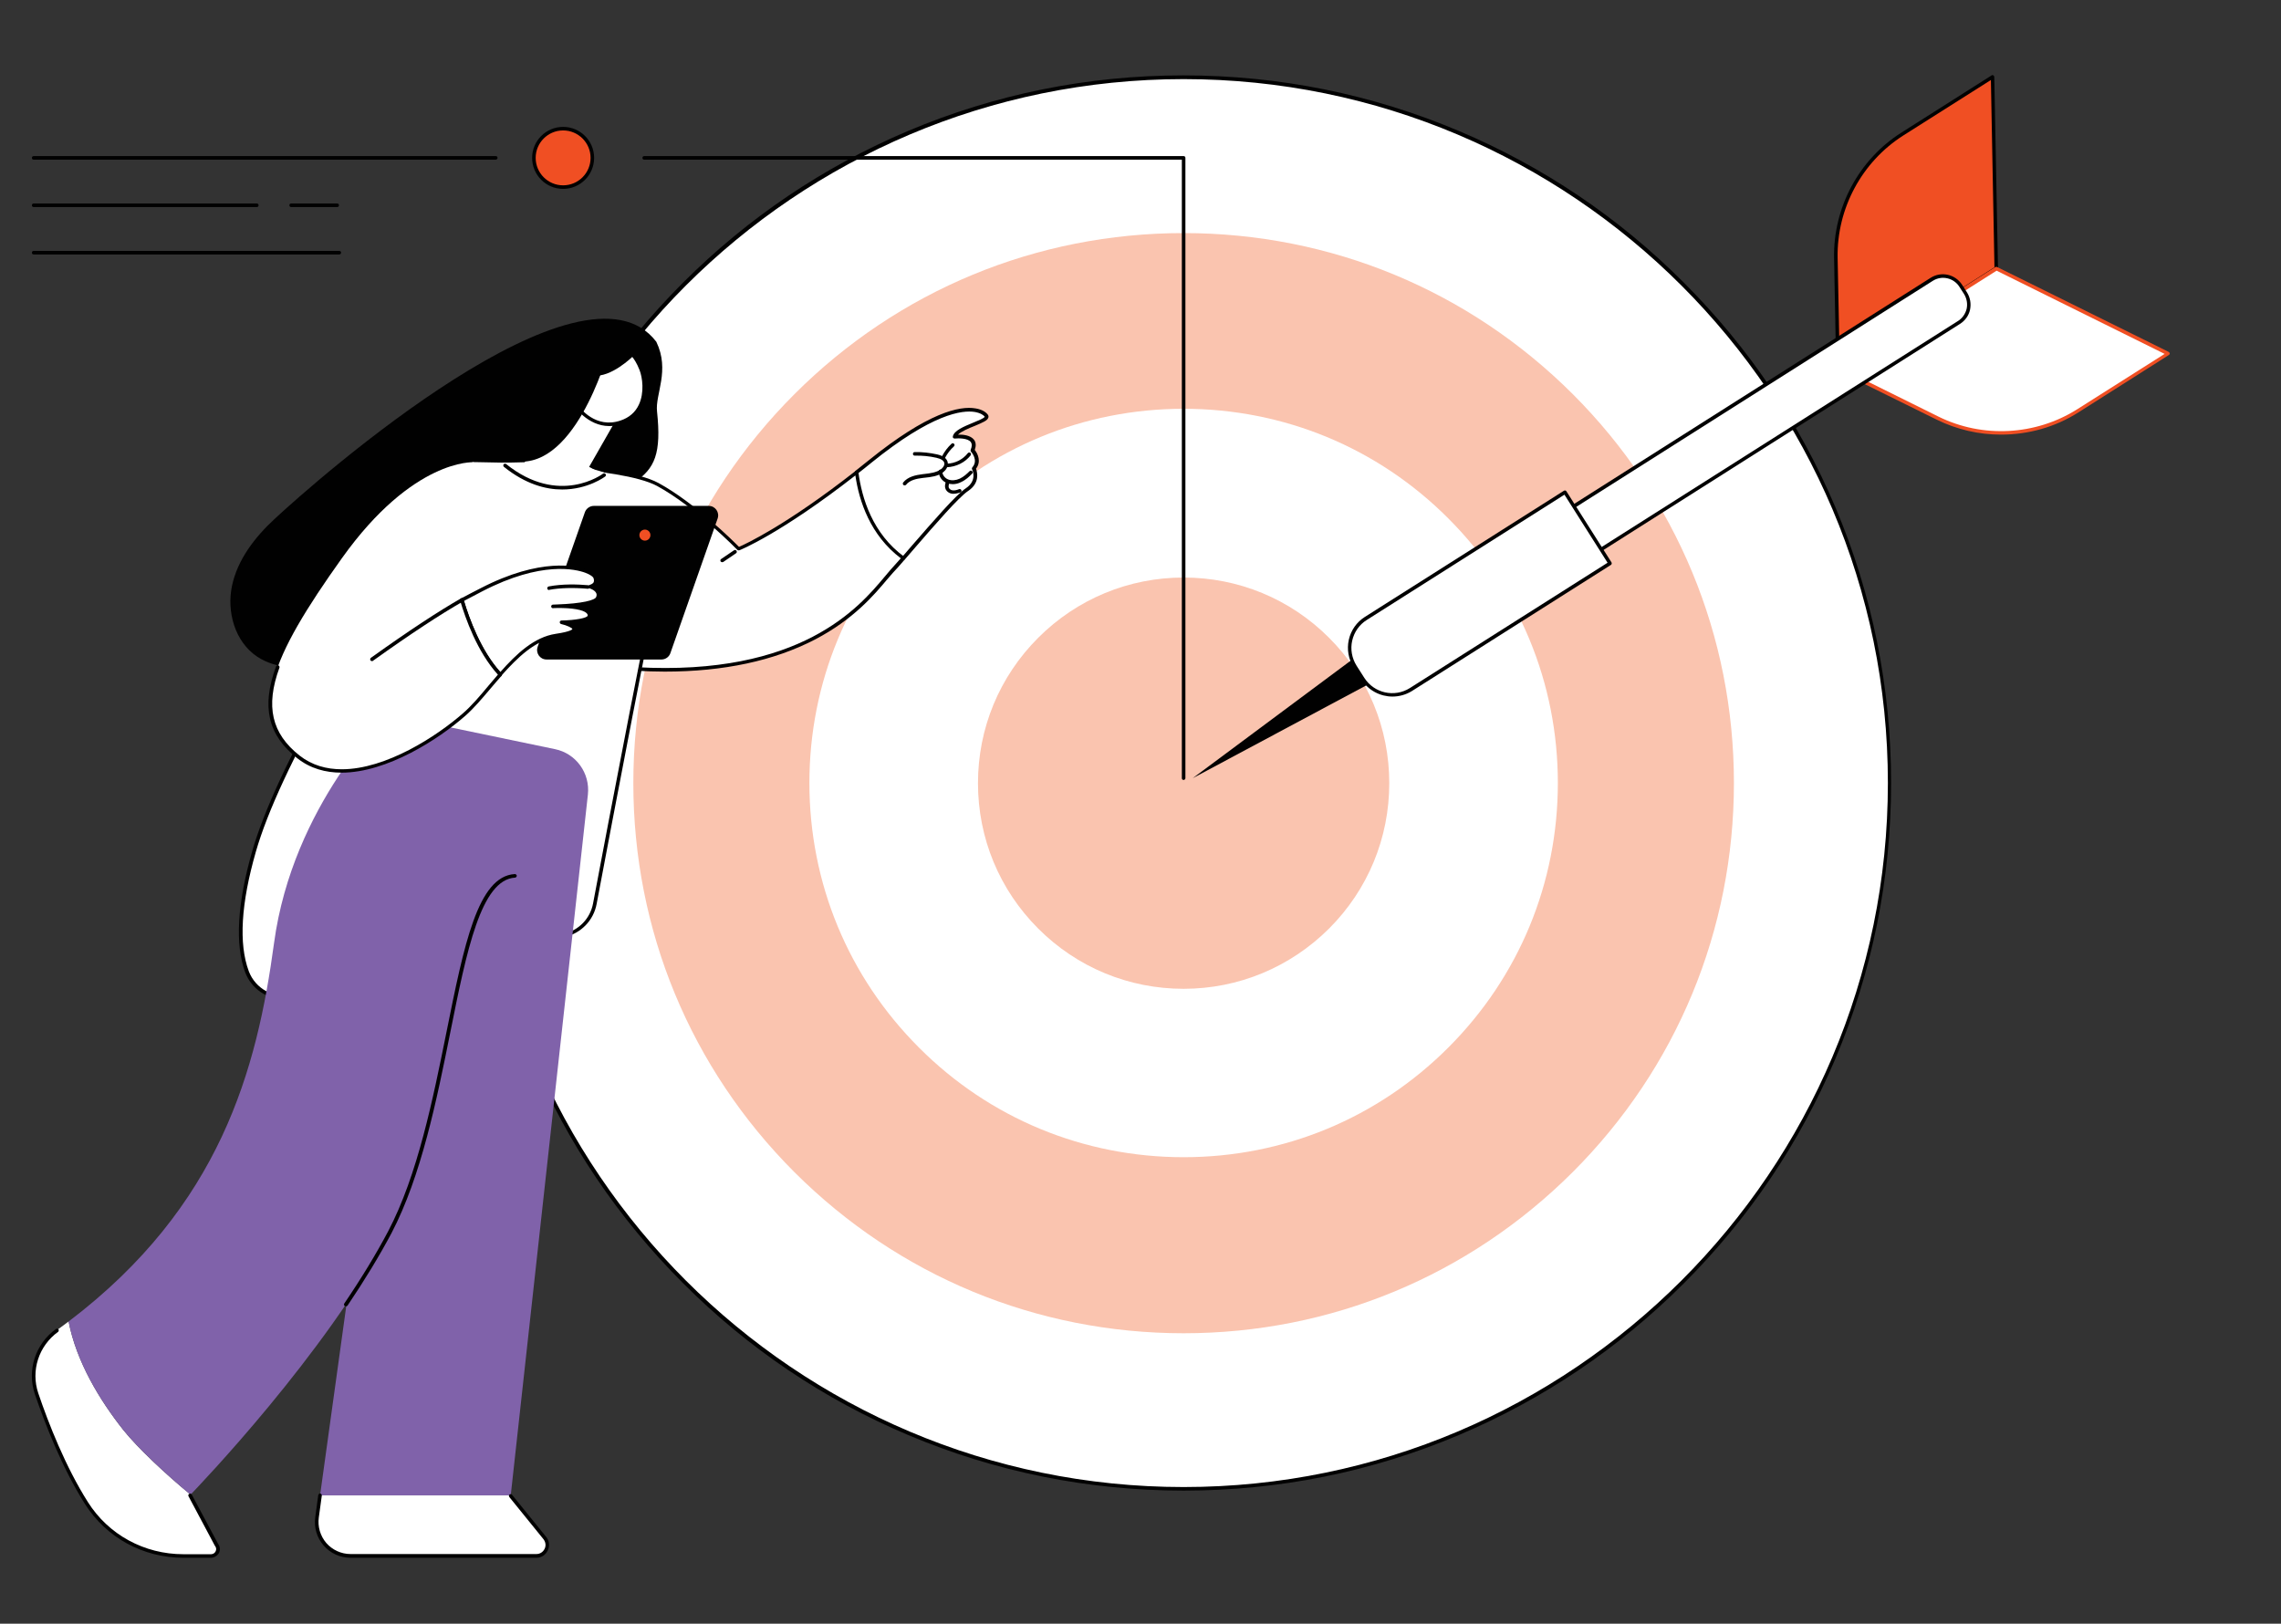
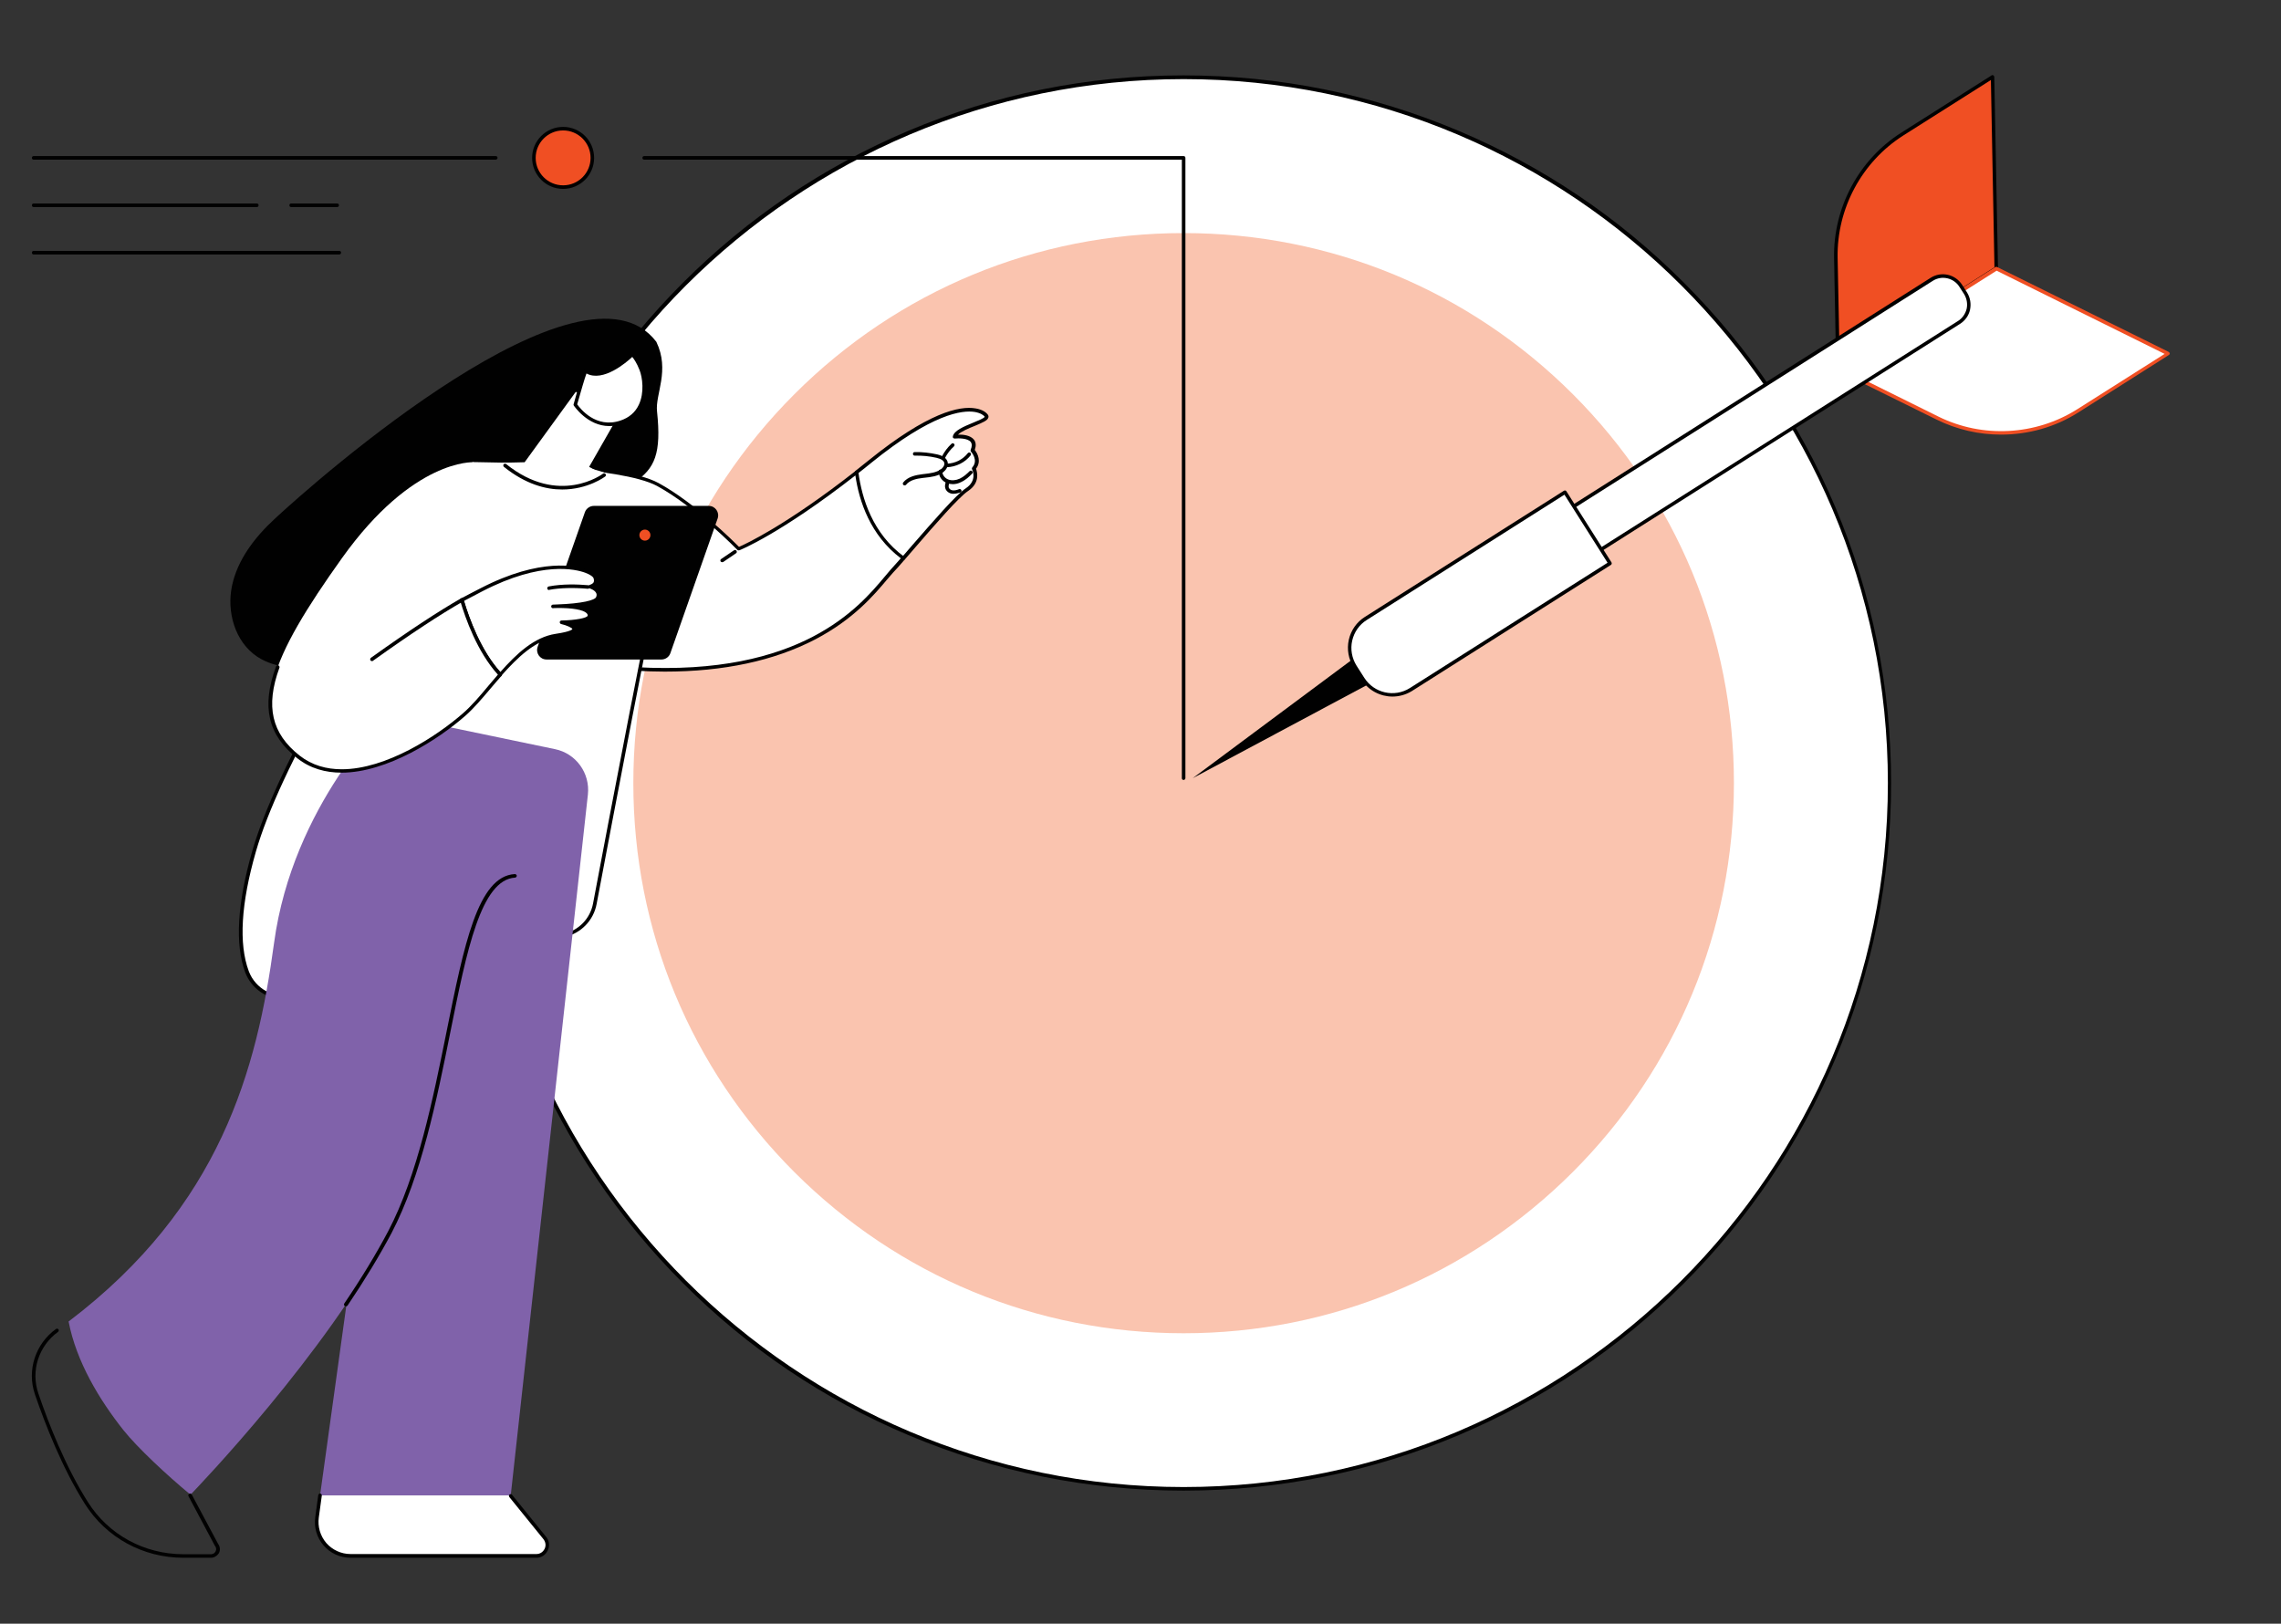
<svg xmlns="http://www.w3.org/2000/svg" version="1.1" id="Layer_1" x="0px" y="0px" viewBox="0 0 1280 911.2" style="enable-background:new 0 0 1280 911.2;" xml:space="preserve">
  <rect x="0" y="0" width="1280" height="911.2" fill="#333333" stroke="none" />
  <style type="text/css">
	.st0{fill:#FFFFFF;}
	.st1{fill:#010101;}
	.st2{fill:#FAC4AF;}
	.st3{fill:#8062AA;}
	.st4{fill:#F04F23;}
</style>
  <g id="Focus">
    <g>
      <g>
        <ellipse class="st0" cx="664.2" cy="439.4" rx="396.2" ry="396.1" />
        <path class="st1" d="M664.2,836.5c-53.6,0-105.6-10.5-154.6-31.2c-47.3-20-89.8-48.6-126.2-85.1c-36.5-36.5-65.1-78.9-85.1-126.2     C277.5,545,267,493,267,439.4c0-53.6,10.5-105.6,31.2-154.6c20-47.3,48.6-89.7,85.1-126.2c36.5-36.5,79-65.1,126.2-85.1     c49-20.7,101-31.2,154.6-31.2c53.6,0,105.6,10.5,154.6,31.2c47.3,20,89.8,48.6,126.2,85.1c36.5,36.5,65.1,78.9,85.1,126.2     c20.7,49,31.2,101,31.2,154.6c0,53.6-10.5,105.6-31.2,154.6c-20,47.3-48.6,89.7-85.1,126.2c-36.5,36.5-79,65.1-126.2,85.1     C769.8,826,717.8,836.5,664.2,836.5z M664.2,44.4C446.3,44.4,269,221.6,269,439.4s177.3,395.1,395.2,395.1     s395.2-177.2,395.2-395.1S882.1,44.4,664.2,44.4z" />
      </g>
      <path class="st2" d="M664.2,748.2c-82.5,0-160-32.1-218.4-90.4c-58.3-58.3-90.4-135.8-90.4-218.3s32.1-160,90.4-218.3    c58.3-58.3,135.9-90.4,218.4-90.4c82.5,0,160,32.1,218.4,90.4C940.9,279.5,973,357,973,439.4s-32.1,160-90.4,218.3    C824.2,716,746.7,748.2,664.2,748.2z" />
-       <path class="st0" d="M664.2,649.4c-56.1,0-108.9-21.8-148.5-61.5c-39.7-39.7-61.5-92.4-61.5-148.5c0-56.1,21.8-108.8,61.5-148.5    c39.7-39.7,92.4-61.5,148.5-61.5c56.1,0,108.9,21.8,148.5,61.5c39.7,39.7,61.5,92.4,61.5,148.5c0,56.1-21.8,108.8-61.5,148.5    C773,627.6,720.3,649.4,664.2,649.4z" />
      <path class="st2" d="M664.2,554.9c-30.8,0-59.8-12-81.6-33.8c-21.8-21.8-33.8-50.8-33.8-81.6s12-59.8,33.8-81.6    c21.8-21.8,50.8-33.8,81.6-33.8c30.8,0,59.8,12,81.6,33.8c21.8,21.8,33.8,50.8,33.8,81.6s-12,59.8-33.8,81.6    C724,542.8,695,554.9,664.2,554.9z" />
    </g>
    <g>
      <path class="st1" d="M368.7,230.9c2.5,23.6-1.2,32.1-12.8,39.8c-31.6,21.1-57.7,49.8-91,68.9c-26.2,15-53.6,29.3-83.5,34    c-12.6,2-26.5,1.9-37.1-5.1c-12.5-8.4-17.2-25.2-14.1-39.8c3.1-14.6,12.7-27.1,23.7-37.3c24.2-22.6,173.3-153.6,214.4-99.6    C376.1,208,367.6,221.2,368.7,230.9z" />
      <g>
        <g>
          <g>
            <path class="st0" d="M553.5,233.4c-1.9-3.1-17.5-13-65.4,25.8c-2.5,2-5,4-7.4,5.9c1.9,14.5,8,34.9,26.2,48.2       c12.1-13.8,29.4-34.3,35.6-38.4c7.5-5,3.8-11.9,3.8-11.9c4.3-4.7-0.7-10.2-0.7-10.2c4-9.3-10-7.7-10-7.7       C536.9,239.7,555.5,236.5,553.5,233.4z" />
            <path class="st1" d="M507,314.2c-0.2,0-0.5-0.1-0.7-0.2c-0.4-0.4-0.5-1-0.1-1.4c1.8-2.1,3.7-4.3,5.7-6.6       c11.6-13.3,24.7-28.5,30.1-32c6.6-4.4,3.6-10.3,3.5-10.6c-0.2-0.4-0.1-0.8,0.1-1.1c3.6-4-0.5-8.6-0.7-8.8       c-0.3-0.3-0.3-0.7-0.2-1.1c0.8-1.9,0.8-3.3,0.1-4.3c-1.7-2.3-7.1-2.2-9-2c-0.3,0-0.6-0.1-0.9-0.3c-0.2-0.2-0.3-0.6-0.2-0.9       c0.7-3.3,6.1-5.5,11.4-7.7c2.4-1,6-2.4,6.5-3.3c-0.5-0.8-2.2-2.1-5.5-2.7c-7.1-1.2-24.1,0.9-58.4,28.7       c-2.3,1.9-4.7,3.8-7.4,5.9c-0.4,0.3-1.1,0.3-1.4-0.2c-0.3-0.4-0.3-1.1,0.2-1.4c2.6-2.1,5-4,7.4-5.9c33.2-26.8,51-30.7,60-29.1       c3.8,0.6,6,2.3,6.9,3.6c0.3,0.5,0.4,1,0.2,1.6c-0.5,1.6-3.1,2.7-7.6,4.6c-3.3,1.3-7.6,3.1-9.4,4.9c2.6-0.1,7,0.3,9,2.9       c1.1,1.5,1.2,3.4,0.4,5.7c1.8,2.2,3.7,6.7,0.7,10.5c0.7,2,2.3,8-4.4,12.5c-5.2,3.4-18.8,19.1-29.7,31.7c-2,2.3-3.9,4.5-5.7,6.6       C507.5,314.1,507.3,314.2,507,314.2z" />
            <g>
              <path class="st0" d="M480.8,265c-43.2,33.9-66.2,43-66.2,43s-23.1-23.9-45.3-36.1c-22.2-12.1-103.5-12.6-103.5-12.6        s-11,110.3,91.1,116c102,5.7,132.6-42.7,143.6-54.8c1.9-2.1,4.1-4.6,6.6-7.4C488.7,300,482.7,279.6,480.8,265z" />
              <path class="st1" d="M373,376.9c-5.3,0-10.8-0.2-16.4-0.5c-29-1.6-51.6-11.8-67.4-30.3c-29.4-34.4-24.6-86.3-24.6-86.8        c0.1-0.5,0.5-0.9,1-0.9c0,0,0,0,0,0c3.3,0,81.8,0.6,104,12.7c20.3,11.1,41.6,32.3,45.1,35.8c3.9-1.7,26.6-12.2,65.4-42.6        c0.3-0.2,0.7-0.3,1-0.1c0.3,0.1,0.6,0.4,0.6,0.8c1.9,14.5,7.9,34.5,25.8,47.5c0.2,0.2,0.4,0.4,0.4,0.7c0,0.3-0.1,0.6-0.2,0.8        c-2.8,3.3-4.9,5.6-6.6,7.4c-0.9,1-2,2.3-3.3,3.8c-7,8.3-18.6,22.3-40.5,33.7C434.4,370.8,406.1,376.9,373,376.9z M266.6,260.4        c-0.5,7-2.5,53.2,24.2,84.4c15.4,18,37.6,28,66,29.6c92.8,5.2,125.5-33.9,139.5-50.6c1.3-1.5,2.4-2.8,3.3-3.9        c1.5-1.7,3.4-3.8,5.9-6.6c-17.1-12.9-23.4-32-25.5-46.5c-41.9,32.7-64.9,42-65.1,42c-0.4,0.1-0.8,0.1-1.1-0.2        c-0.2-0.2-23.3-24-45.1-35.9C348.3,261.7,275.7,260.5,266.6,260.4z" />
            </g>
          </g>
          <path class="st1" d="M507.6,272.4c-0.2,0-0.4-0.1-0.6-0.2c-0.4-0.3-0.5-1-0.2-1.4c2.6-3.3,7-4.2,10.9-4.7l0.9-0.1      c3.4-0.4,6.9-0.8,9.5-2.7c1-0.8,2.1-2.2,1.8-3.5c-0.3-1.3-1.8-2.3-4.4-2.9c-4-0.9-8.1-1.3-12.2-1.2c-0.6,0-1-0.4-1-1      c0-0.6,0.4-1,1-1c4.2-0.1,8.5,0.4,12.6,1.3c3.4,0.8,5.4,2.2,5.9,4.4c0.5,2.3-1,4.4-2.5,5.6c-3,2.3-6.8,2.7-10.5,3.1l-0.9,0.1      c-3.5,0.4-7.4,1.2-9.5,3.9C508.2,272.3,507.9,272.4,507.6,272.4z" />
          <path class="st1" d="M529.6,257.4c-0.2,0-0.3,0-0.5-0.1c-0.5-0.3-0.7-0.9-0.4-1.4c1.4-2.6,3.1-4.9,5.3-6.9      c0.4-0.4,1-0.3,1.4,0.1c0.4,0.4,0.3,1-0.1,1.4c-2,1.8-3.6,3.9-4.9,6.3C530.3,257.3,529.9,257.4,529.6,257.4z" />
          <path class="st1" d="M531.3,262.2c-0.5,0-1-0.4-1-1c0-0.6,0.4-1,1-1c4.6-0.1,9-2.3,11.8-5.9c0.3-0.4,1-0.5,1.4-0.2      c0.4,0.3,0.5,1,0.2,1.4C541.5,259.6,536.5,262,531.3,262.2C531.3,262.2,531.3,262.2,531.3,262.2z" />
          <path class="st1" d="M534.6,271.7c-1.1,0-2.2-0.2-3.2-0.6c-2.8-1.1-4.7-3.8-4.6-6.6c0-0.6,0.5-1,1-1c0.6,0,1,0.5,1,1      c-0.1,1.9,1.4,3.9,3.4,4.6c1.9,0.7,4.2,0.5,6.4-0.5c2.3-1.1,4.1-2.8,5.5-4.2c0.4-0.4,1-0.4,1.4,0c0.4,0.4,0.4,1,0,1.4      c-1.5,1.6-3.5,3.5-6.1,4.7C537.7,271.4,536.1,271.7,534.6,271.7z" />
          <path class="st1" d="M535.2,277.1c-0.2,0-0.5,0-0.7,0c-1.9-0.2-3.5-1.4-4-3c-0.5-1.5,0-3,0.4-4c0.2-0.5,0.7-0.8,1.3-0.6      c0.5,0.2,0.8,0.7,0.6,1.3c-0.4,1.1-0.6,2-0.4,2.8c0.3,0.8,1.2,1.5,2.3,1.6c1.2,0.1,2.5-0.3,3.5-0.7c0.5-0.2,1.1,0.1,1.3,0.6      c0.2,0.5-0.1,1.1-0.6,1.3C537.9,276.6,536.6,277.1,535.2,277.1z" />
          <path class="st1" d="M405.2,315.5c-0.3,0-0.6-0.2-0.8-0.4c-0.3-0.5-0.2-1.1,0.3-1.4l7.2-4.9c0.5-0.3,1.1-0.2,1.4,0.3      c0.3,0.5,0.2,1.1-0.3,1.4l-7.2,4.9C405.6,315.4,405.4,315.5,405.2,315.5z" />
        </g>
        <path class="st0" d="M310,260.3c-51.5-1.3-44.9-0.9-44.9-0.9S163.2,403.8,142,477.7c-10,35-8.5,55.6-4,67.7     c3.9,10.4,14.8,16.3,25.7,13.9L316,525c8.7-2,15.5-8.9,17.1-17.7c8.4-44.6,33.6-177.7,38.5-194     C377.6,293.6,361.5,261.6,310,260.3z" />
        <path class="st1" d="M159.4,560.8c-9.5,0-18.3-5.9-21.8-15.1c-5.8-15.7-4.5-38.7,4-68.3c6.5-22.5,21-53.8,43.2-92.9     c0.3-0.5,0.9-0.6,1.4-0.4c0.5,0.3,0.6,0.9,0.4,1.4c-22.2,39-36.6,70.1-43,92.4c-8.4,29.2-9.7,51.8-4,67.1     c3.7,9.9,14.2,15.6,24.5,13.3L316.4,524c8.4-1.9,14.8-8.5,16.4-17c7.8-41.4,33.6-177.7,38.6-194.1c0.2-0.5,0.7-0.8,1.2-0.7     c0.5,0.2,0.8,0.7,0.7,1.2c-5,16.4-30.7,152.6-38.5,193.9c-1.7,9.2-8.8,16.5-17.9,18.5l-152.4,34.3     C162.8,560.7,161.1,560.8,159.4,560.8z" />
      </g>
      <g>
        <g>
          <g>
            <path class="st0" d="M177.9,851.6c-1.6,11.4,7.3,21.6,18.8,21.6H301c5.1,0,7.9-5.9,4.7-9.9l-19.2-23.7l0.1-0.5h-107       L177.9,851.6z" />
            <path class="st3" d="M311.4,420.4l-93.7-19.5l-8,29.1l19.9,48l-50,361.2h107l43.3-393.3C331.2,433.8,323.2,422.8,311.4,420.4z" />
          </g>
          <path class="st1" d="M301,874.2H196.7c-5.8,0-11.3-2.5-15.1-6.9c-3.8-4.4-5.5-10.1-4.7-15.9l1.7-12.4c0.1-0.5,0.6-0.9,1.1-0.9      c0.5,0.1,0.9,0.6,0.9,1.1l-1.7,12.4c-0.7,5.1,0.8,10.3,4.2,14.3c3.4,3.9,8.4,6.2,13.6,6.2H301c2,0,3.7-1.1,4.6-2.9      c0.9-1.8,0.6-3.8-0.6-5.4l-19.2-23.7c-0.3-0.4-0.3-1.1,0.1-1.4c0.4-0.3,1.1-0.3,1.4,0.1l19.2,23.7c1.7,2.1,2.1,5,0.9,7.5      C306.2,872.6,303.8,874.2,301,874.2z" />
        </g>
        <g>
          <g>
-             <path class="st0" d="M69.3,802.6c-13.5-17-26.4-38.5-30.8-61c-2.1,1.6-4.3,3.2-6.5,4.8c-11.2,8.1-15.9,22.5-11.5,35.6       c5.9,17.3,15.3,41.4,27.9,61.2c11.8,18.6,32.4,29.8,54.4,29.8h15.5c3.2,0,5-3.7,3.1-6.2l-14.8-27.8c0,0,0.1-0.1,0.3-0.3       C93.7,828,77.1,812.4,69.3,802.6z" />
            <path class="st3" d="M225.6,430.3l-7.9-29.4c0,0-53.4,50.7-63.9,128.2c-9.6,71-30,147.8-115.3,212.5c4.3,22.5,17.3,44,30.8,61       c7.8,9.8,24.4,25.3,37.6,36.2c4.7-4.9,75.7-78.8,111.9-147.4c37.4-71,34.3-197.9,70.3-200L225.6,430.3z" />
          </g>
          <path class="st1" d="M194.1,733.1c-0.2,0-0.4-0.1-0.6-0.2c-0.5-0.3-0.6-0.9-0.3-1.4c9.7-14.3,18-28,24.6-40.5      c16.6-31.6,25.2-74.4,32.8-112.1c9.8-48.7,17.5-87.2,38.3-88.4c0.5,0,1,0.4,1.1,0.9c0,0.6-0.4,1-0.9,1.1      c-19.2,1.1-27.2,40.9-36.4,86.8c-7.6,37.9-16.3,80.8-33,112.7c-6.7,12.6-15,26.3-24.7,40.7C194.7,733,194.4,733.1,194.1,733.1z" />
          <path class="st1" d="M118.4,874.2h-15.5c-22.6,0-43.3-11.3-55.3-30.3c-12.7-20.1-22.2-44.5-28-61.4      c-4.6-13.5,0.2-28.3,11.8-36.7c0.4-0.3,1.1-0.2,1.4,0.2c0.3,0.4,0.2,1.1-0.2,1.4c-10.9,7.9-15.4,21.8-11.1,34.5      c5.7,16.8,15.2,41.1,27.8,61c11.6,18.4,31.7,29.3,53.6,29.3h15.5c1.1,0,2.1-0.6,2.6-1.6c0.5-1,0.4-2.1-0.3-3      c0,0-0.1-0.1-0.1-0.1l-14.8-27.8c-0.3-0.5-0.1-1.1,0.4-1.4c0.5-0.3,1.1-0.1,1.4,0.4l14.8,27.7c1.1,1.5,1.3,3.4,0.5,5.1      C121.9,873.1,120.2,874.2,118.4,874.2z" />
        </g>
      </g>
      <g>
        <g>
          <path class="st0" d="M348.9,230l-18.3,32l8.5,4.6c0,0-26,20-57.4-6.9l12.7-0.3l28.7-39.5L348.9,230z" />
          <path class="st1" d="M315.5,274.7c-9.3,0-20.6-3-32.7-12.7c-0.4-0.3-0.5-1-0.2-1.4c0.3-0.4,1-0.5,1.4-0.2      c29.7,23.9,54.2,5.6,54.4,5.4c0.4-0.3,1.1-0.3,1.4,0.2c0.3,0.4,0.3,1.1-0.2,1.4C339.5,267.5,329.9,274.7,315.5,274.7z" />
          <g>
            <path class="st0" d="M322.8,227.1c0,0,9.9,15.3,25.7,9.9c15.8-5.4,13.7-23.5,11.3-29.6c-2.4-6.1-5-8.4-5-8.4       s-16.1,16.1-26.1,9.4C328.1,207.9,322.8,227.1,322.8,227.1z" />
            <path class="st1" d="M341.9,239.1c-12.3,0-19.8-11.4-19.9-11.5c-0.2-0.2-0.2-0.5-0.1-0.8c5.2-19,5.9-19.3,6.4-19.5       c0.3-0.1,0.7-0.1,0.9,0.1c9.2,6.2,24.7-9.1,24.9-9.2c0.4-0.4,1-0.4,1.4,0c0.1,0.1,2.8,2.5,5.2,8.8c1.7,4.4,3,13.6-0.4,20.9       c-2.2,4.8-6.1,8.2-11.4,10C346.4,238.8,344.1,239.1,341.9,239.1z M323.9,226.9c1.6,2.3,10.5,13.8,24.3,9.1       c4.8-1.6,8.3-4.6,10.3-8.9c3.2-6.8,2-15.3,0.4-19.4c-1.6-4.1-3.2-6.3-4.1-7.4c-3.3,3.1-16.3,14.3-25.7,9.3       C328.1,212.2,325.9,219.9,323.9,226.9z" />
          </g>
        </g>
-         <path class="st1" d="M340.8,198.9c0,0-19,68.7-54.8,59.3l21.4-47.9L340.8,198.9z" />
      </g>
      <g>
        <g>
          <path class="st1" d="M371.2,370.1h-64.5c-3.7,0-6.2-3.6-5-7.1l26.5-75.5c0.7-2.1,2.8-3.6,5-3.6h64.5c3.7,0,6.2,3.6,5,7.1      l-26.5,75.5C375.5,368.6,373.5,370.1,371.2,370.1z" />
          <circle class="st4" cx="361.9" cy="300.3" r="3.1" />
        </g>
        <g>
          <g>
            <path class="st0" d="M331.2,329.4c0,0,4.4-1,2.7-5.3c-1.6-3.9-24.5-13.4-63.8,7c-4,2.1-7.6,4-10.9,5.7       c2.9,10,9.7,29.2,21.6,41.9c9.2-10.5,19.3-20.1,31.2-21.9c21-3.1,3.2-7.5,3.2-7.5s15.7-0.2,15.7-3.8c0-4.8-12.7-5.2-18.1-5.1       c-1.5,0-2.4,0.1-2.4,0.1s0.9,0,2.4-0.1c6-0.2,21.3-1.1,22.7-4.8C337.3,331,331.2,329.4,331.2,329.4z" />
            <path class="st1" d="M280.8,379.6c-0.3,0-0.5-0.1-0.7-0.3c-12-12.8-18.8-32-21.8-42.3c-0.1-0.5,0.1-0.9,0.5-1.2       c3.4-1.8,7.1-3.8,10.9-5.7c33.9-17.5,54-12.5,59.3-10.5c3.1,1.2,5.2,2.6,5.8,4c0.6,1.6,0.7,3,0,4.2c-0.3,0.6-0.8,1.1-1.2,1.4       c1,0.6,2.1,1.4,2.7,2.6c0.6,1.2,0.6,2.6,0.1,4c-0.9,2.3-5.5,3.6-11.2,4.4c2.3,0.5,4.3,1.3,5.4,2.4c0.8,0.8,1.2,1.7,1.2,2.7       c0,3-6.2,4.1-11.5,4.6c1.6,0.8,2.9,1.9,2.8,3.1c-0.1,1.5-1.4,3.2-11.1,4.6c-11.7,1.7-21.6,11.4-30.6,21.5       C281.3,379.5,281.1,379.6,280.8,379.6C280.8,379.6,280.8,379.6,280.8,379.6z M260.4,337.2c3,10.1,9.4,27.7,20.4,39.9       c9-10.2,19-19.6,31-21.4c8.8-1.3,9.4-2.6,9.4-2.7c-0.2-0.7-3.2-2.1-6.3-2.8c-0.5-0.1-0.8-0.6-0.8-1.1c0.1-0.5,0.5-0.9,1-0.9       c7.6-0.1,14.7-1.4,14.7-2.8c0-0.5-0.2-0.9-0.6-1.3c-1.9-1.9-8.1-3-16.5-2.9c-1.5,0-2.4,0.1-2.4,0.1c-0.6,0-1-0.4-1-1       c0-0.5,0.4-1,1-1c0,0,0.9,0,2.4-0.1c14.1-0.5,21.1-2.4,21.8-4.1c0.4-0.9,0.4-1.7,0-2.4c-0.9-1.7-3.6-2.5-3.6-2.5       c-0.4-0.1-0.8-0.5-0.7-1c0-0.5,0.3-0.9,0.8-1c0,0,1.5-0.4,2.1-1.4c0.3-0.7,0.3-1.5-0.1-2.5c-0.2-0.5-1.4-1.7-4.6-2.9       c-5.2-1.9-24.5-6.8-57.7,10.4C267,333.7,263.6,335.5,260.4,337.2z" />
          </g>
          <path class="st1" d="M308.1,331.1c-0.5,0-0.9-0.3-1-0.8c-0.1-0.5,0.3-1.1,0.8-1.2c7.8-1.5,16.3-1.2,22.1-0.7      c0.5,0,1,0.5,0.9,1.1c0,0.5-0.5,1-1.1,0.9c-8-0.7-15.5-0.5-21.5,0.6C308.2,331.1,308.2,331.1,308.1,331.1z" />
          <path class="st0" d="M229.5,355.2l56.6-87.6l-20.4-8.2c0,0-33.9-2.1-73.8,53.8s-53.9,88.2-24.4,111.5      c29.5,23.2,78-10.5,93.1-23.8c6.6-5.8,13.2-14.3,20.2-22.3c-11.9-12.7-18.6-31.8-21.6-41.9C232,351.4,229.5,355.2,229.5,355.2z" />
          <path class="st1" d="M191.7,433.6c-9,0-17.6-2.3-24.9-8.1c-16.5-13-20.2-28.9-11.9-51.5c0.2-0.5,0.8-0.8,1.3-0.6      c0.5,0.2,0.8,0.8,0.6,1.3c-7.9,21.7-4.4,36.9,11.3,49.3c7,5.5,15.1,7.7,23.7,7.7c24.8,0,53.3-18.5,68.1-31.5      c4.7-4.1,9.4-9.6,14.3-15.5c1.7-2,3.4-4,5.2-6.1c-11.6-12.8-18.2-31.5-21.2-41.6c-0.2-0.5,0.1-1.1,0.7-1.2      c0.5-0.2,1.1,0.1,1.2,0.7c3,10.1,9.7,29,21.3,41.5c0.4,0.4,0.4,1,0,1.3c-2,2.2-3.9,4.5-5.8,6.7c-5,5.9-9.7,11.5-14.5,15.7      C246.1,414.9,217.1,433.6,191.7,433.6z" />
          <path class="st1" d="M208.7,371c-0.3,0-0.6-0.1-0.8-0.4c-0.3-0.4-0.2-1.1,0.2-1.4l0.4-0.3c20.7-14.8,37.6-25.9,50.2-33.1      c0.5-0.3,1.1-0.1,1.4,0.4c0.3,0.5,0.1,1.1-0.4,1.4c-12.5,7.1-29.4,18.2-50.1,33l-0.4,0.3C209.1,371,208.9,371,208.7,371z" />
        </g>
      </g>
    </g>
    <g>
      <g>
        <g>
          <path class="st0" d="M987.7,529.5l6.8-3.6l-16.7-33.7c0,0-0.6-21.4,30.7-8.5l26.6,46.1l7-1.8c0,0-6,1.4-25,8.9      C1000.9,543.3,991.8,540.6,987.7,529.5z" />
        </g>
      </g>
    </g>
    <g>
      <polygon class="st1" points="771.8,381.9 669.3,436.7 762.6,367.3   " />
      <g>
        <g>
          <path class="st4" d="M1120.2,150.7l-88.8,56.3l-1.2-62.3c-0.5-28.1,13.6-54.4,37.3-69.5l50.6-32.1L1120.2,150.7z" />
          <path class="st1" d="M1031.4,208c-0.2,0-0.3,0-0.5-0.1c-0.3-0.2-0.5-0.5-0.5-0.9l-1.2-62.3c-0.5-28.2,13.9-55.2,37.8-70.3      l50.6-32.1c0.3-0.2,0.7-0.2,1,0c0.3,0.2,0.5,0.5,0.5,0.9l2.1,107.5c0,0.3-0.2,0.7-0.5,0.9l-88.8,56.3      C1031.8,208,1031.6,208,1031.4,208z M1117.2,44.9l-49.1,31.1c-23.3,14.8-37.4,41-36.9,68.6l1.2,60.5l86.8-55.1L1117.2,44.9z" />
        </g>
        <g>
-           <path class="st0" d="M1120.2,150.7l-88.8,56.3l55.9,27.6c25.2,12.5,55,10.9,78.8-4.2l50.6-32.1L1120.2,150.7z" />
+           <path class="st0" d="M1120.2,150.7l-88.8,56.3l55.9,27.6c25.2,12.5,55,10.9,78.8-4.2l50.6-32.1z" />
          <path class="st4" d="M1122.9,243.9c-12.4,0-24.7-2.8-36.1-8.4l-55.9-27.6c-0.3-0.2-0.5-0.5-0.6-0.8c0-0.4,0.2-0.7,0.5-0.9      l88.8-56.3c0.3-0.2,0.7-0.2,1-0.1l96.4,47.7c0.3,0.2,0.5,0.5,0.6,0.8c0,0.4-0.2,0.7-0.5,0.9l-50.6,32.1      C1153.4,239.7,1138.2,243.9,1122.9,243.9z M1033.5,206.9l54.3,26.9c24.7,12.2,54.5,10.6,77.8-4.1l49.1-31.1l-94.3-46.7      L1033.5,206.9z" />
        </g>
      </g>
      <g>
        <path class="st0" d="M1099.3,180.9L832.1,350.3l-15.3-24.2L1084,156.8c5.5-3.5,12.8-1.9,16.3,3.7l2.7,4.2     C1106.4,170.1,1104.8,177.4,1099.3,180.9z" />
        <path class="st1" d="M832.1,351.3c-0.3,0-0.7-0.2-0.8-0.5L816,326.7c-0.1-0.2-0.2-0.5-0.1-0.8c0.1-0.3,0.2-0.5,0.4-0.6     l267.1-169.4c6-3.8,13.9-2,17.7,4l2.7,4.2c1.8,2.9,2.4,6.3,1.7,9.7c-0.7,3.3-2.8,6.2-5.7,8l-0.5-0.8l0.5,0.8L832.7,351.2     C832.5,351.3,832.3,351.3,832.1,351.3z M818.2,326.5l14.3,22.5l266.3-168.9c2.4-1.5,4.1-4,4.8-6.8c0.6-2.8,0.1-5.7-1.4-8.2     l-2.7-4.2c-3.2-5-9.9-6.5-14.9-3.3L818.2,326.5z" />
      </g>
      <g>
        <path class="st0" d="M903.5,316.1l-111.7,70.8c-9.1,5.8-21.2,3.1-26.9-6l-4.4-6.9c-5.8-9.1-3.1-21.2,6-26.9l111.7-70.8     L903.5,316.1z" />
        <path class="st1" d="M781.4,390.9c-6.8,0-13.5-3.4-17.4-9.5l-4.4-6.9c-2.9-4.6-3.9-10.1-2.7-15.5c1.2-5.3,4.4-9.9,9-12.8     l111.7-70.8c0.5-0.3,1.1-0.2,1.4,0.3l25.3,39.9c0.1,0.2,0.2,0.5,0.1,0.8c-0.1,0.3-0.2,0.5-0.4,0.6l-111.7,70.8     C788.9,389.9,785.1,390.9,781.4,390.9z M877.9,277.6l-110.9,70.3c-4.2,2.6-7.1,6.8-8.2,11.6c-1.1,4.8-0.2,9.8,2.4,14l4.4,6.9     c5.5,8.6,16.9,11.2,25.6,5.7l110.9-70.3L877.9,277.6z" />
      </g>
    </g>
    <g>
      <g>
        <ellipse transform="matrix(1 -2.907329e-03 2.907329e-03 1 -0.256 0.919)" class="st4" cx="316" cy="88.6" rx="16.4" ry="16.4" />
        <path class="st1" d="M316,106c-9.6,0-17.4-7.8-17.4-17.4s7.8-17.4,17.4-17.4c9.6,0,17.4,7.8,17.4,17.4S325.6,106,316,106z      M316,73.2c-8.5,0-15.4,6.9-15.4,15.4c0,8.5,6.9,15.4,15.4,15.4c8.5,0,15.4-6.9,15.4-15.4C331.4,80.1,324.5,73.2,316,73.2z" />
      </g>
      <g>
        <path class="st1" d="M278.2,89.6H18.9c-0.6,0-1-0.4-1-1c0-0.6,0.4-1,1-1h259.3c0.6,0,1,0.4,1,1C279.2,89.1,278.7,89.6,278.2,89.6     z" />
        <path class="st1" d="M189.2,116.2h-25.8c-0.6,0-1-0.4-1-1s0.4-1,1-1h25.8c0.6,0,1,0.4,1,1S189.8,116.2,189.2,116.2z" />
        <path class="st1" d="M144.1,116.2H18.9c-0.6,0-1-0.4-1-1s0.4-1,1-1h125.2c0.6,0,1,0.4,1,1S144.7,116.2,144.1,116.2z" />
        <g>
          <path class="st0" d="M18.9,141.8h171.5H18.9z" />
          <path class="st1" d="M190.4,142.8H18.9c-0.6,0-1-0.4-1-1c0-0.6,0.4-1,1-1h171.5c0.6,0,1,0.4,1,1      C191.4,142.3,191,142.8,190.4,142.8z" />
        </g>
      </g>
    </g>
    <path class="st1" d="M664.2,437.7c-0.6,0-1-0.4-1-1V89.6H361.5c-0.6,0-1-0.4-1-1c0-0.6,0.4-1,1-1h302.7c0.6,0,1,0.4,1,1v348.1   C665.2,437.2,664.7,437.7,664.2,437.7z" />
  </g>
</svg>